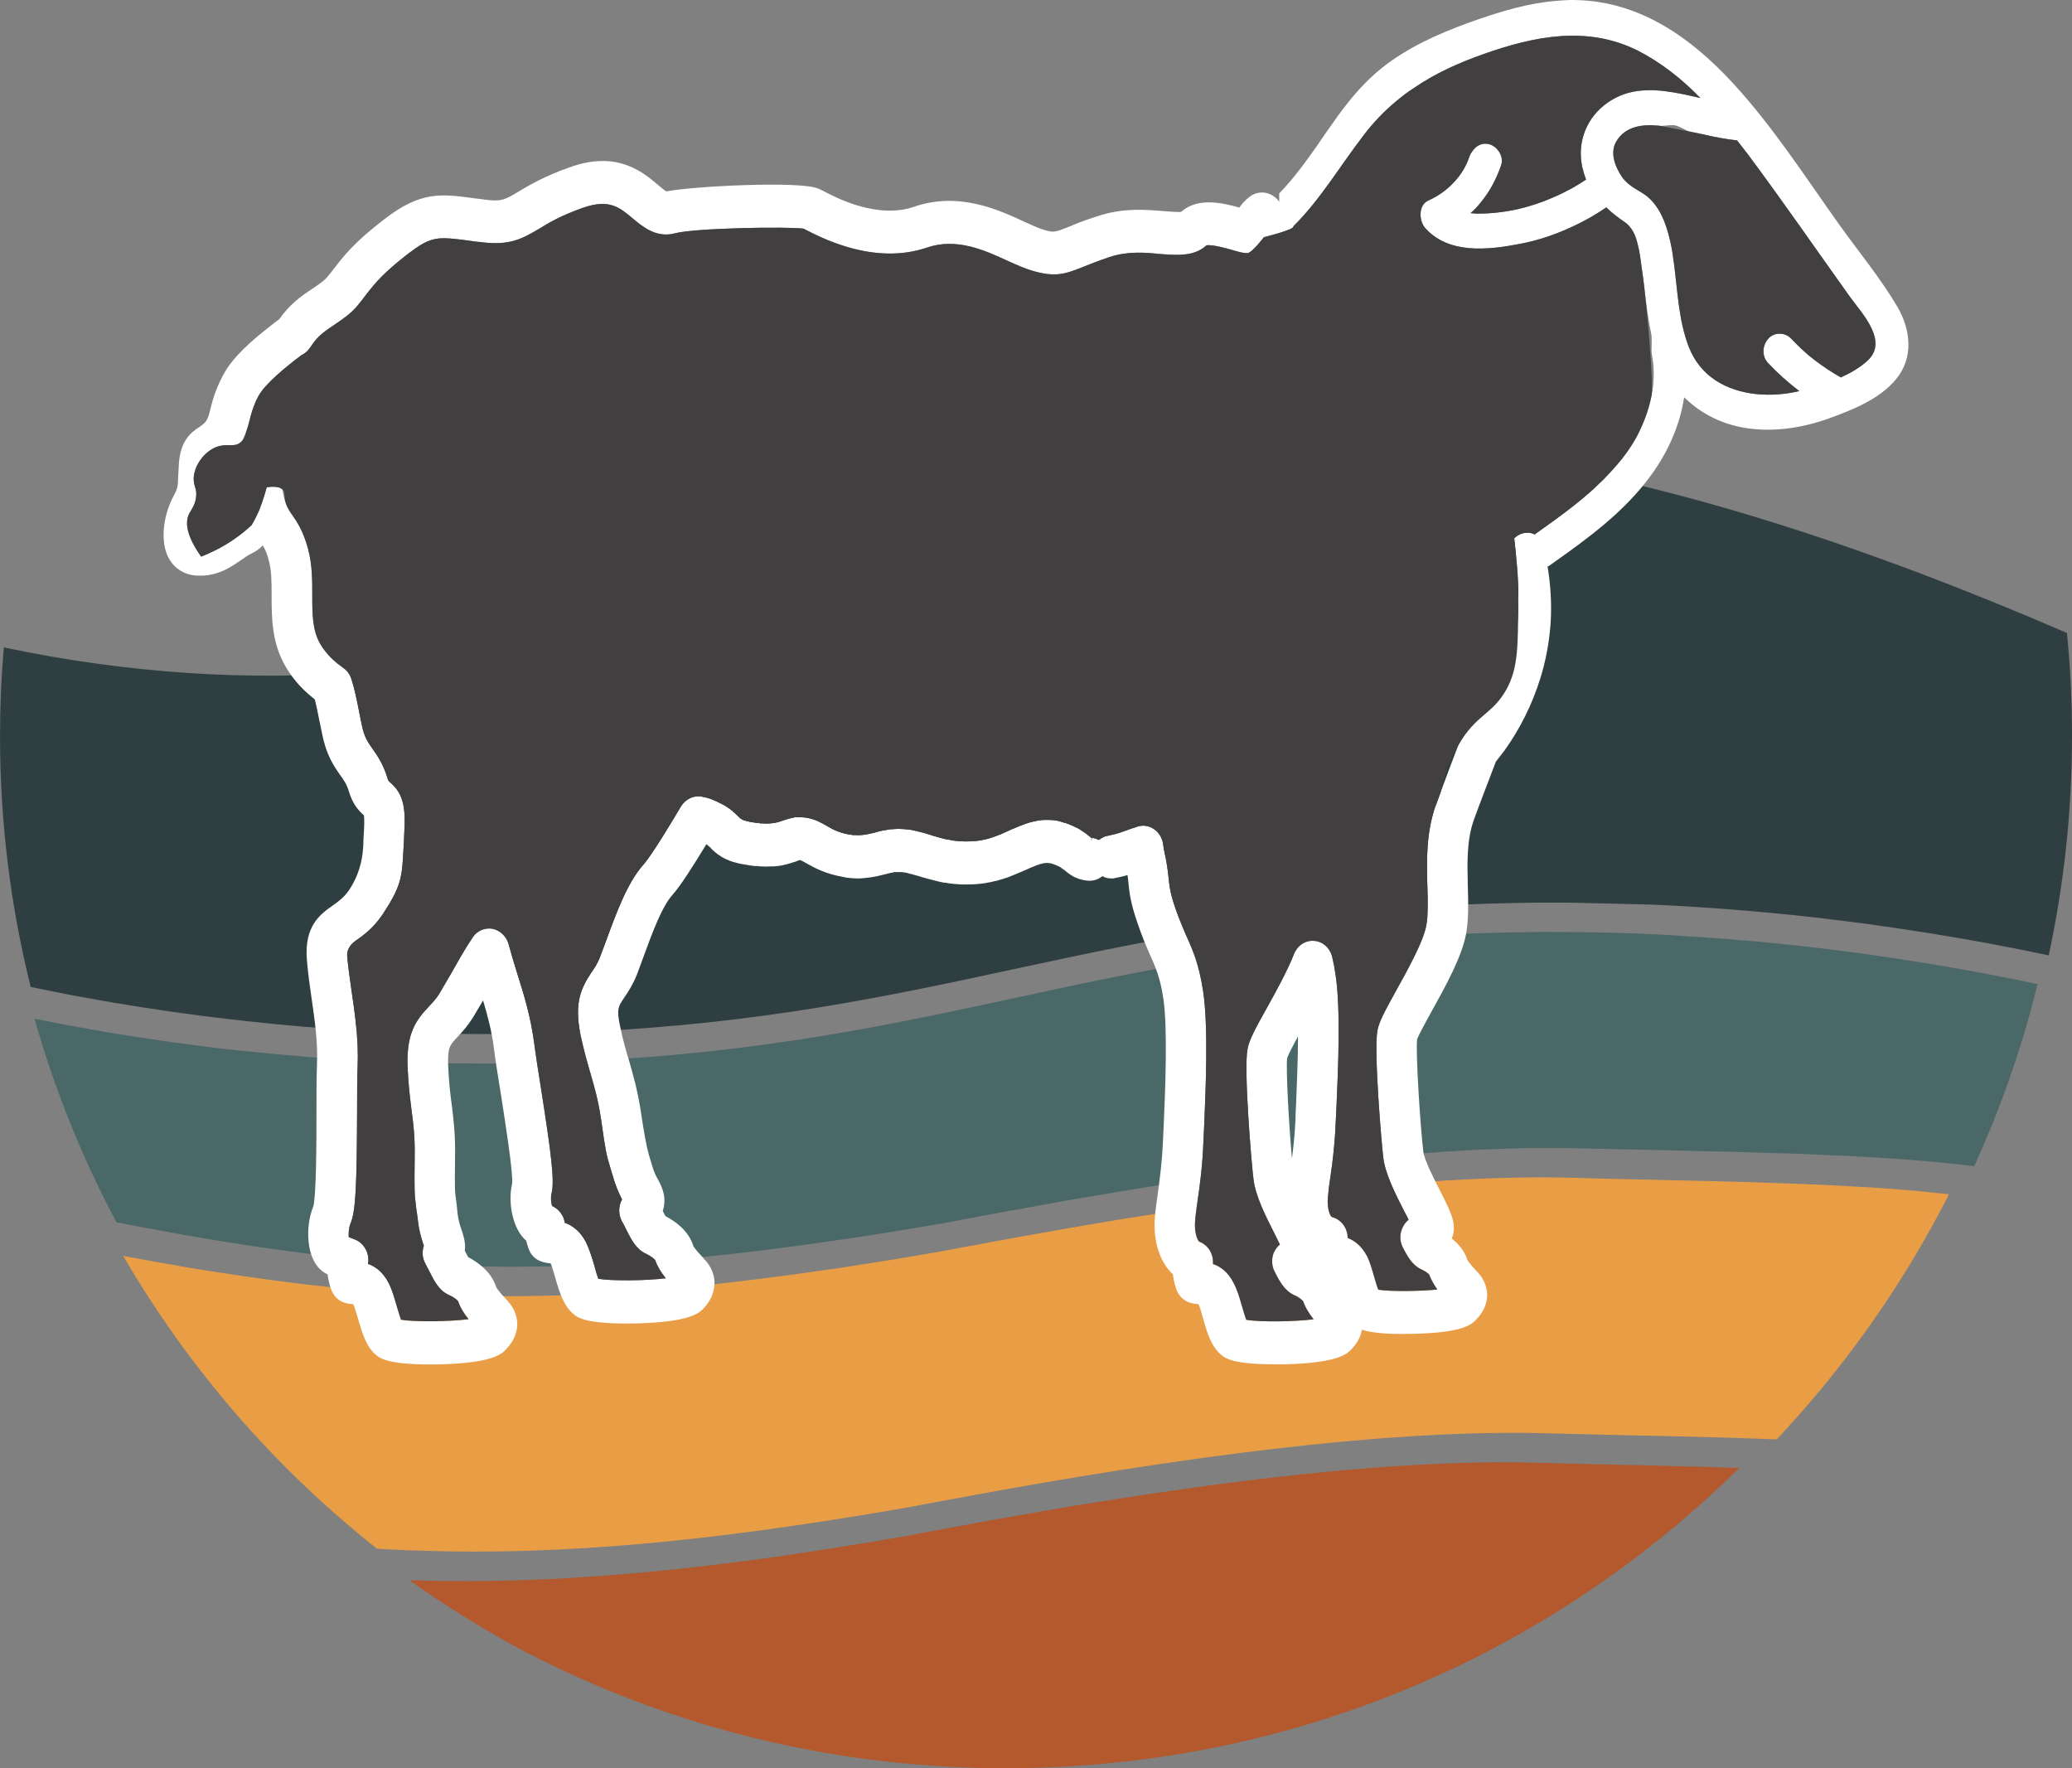
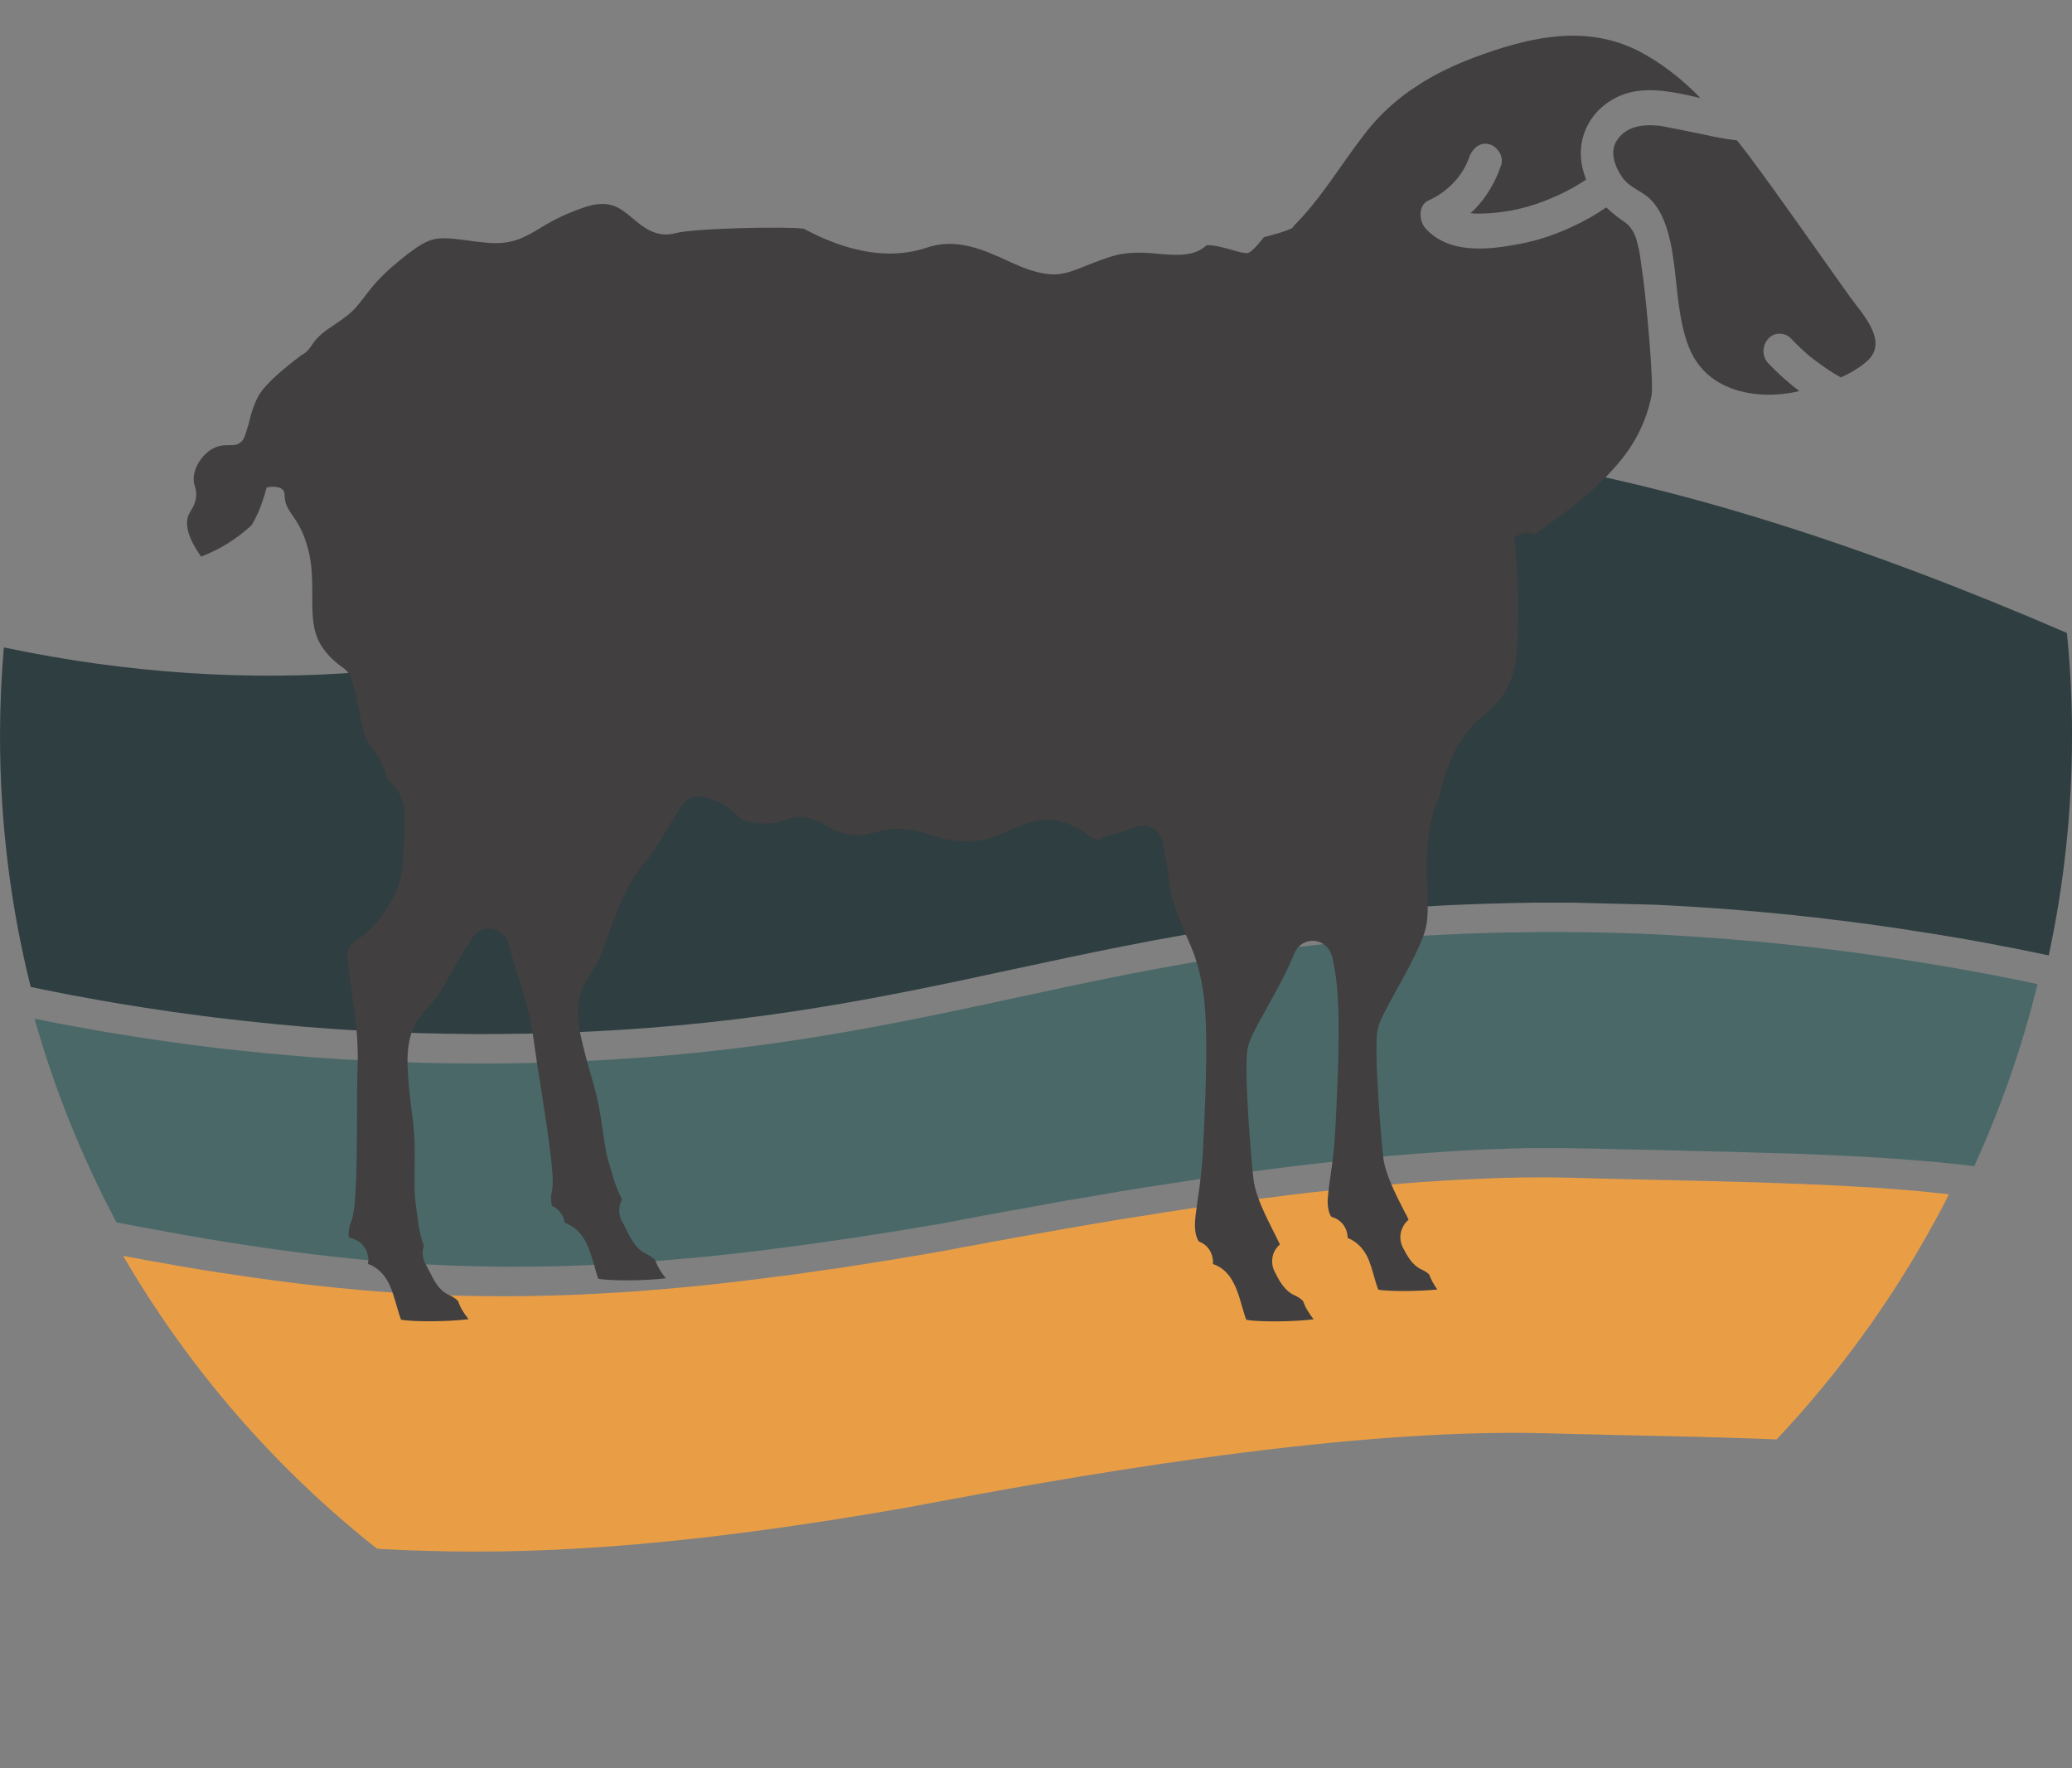
<svg xmlns="http://www.w3.org/2000/svg" id="Layer_2" data-name="Layer 2" width="243.617" height="207.879" viewBox="0 0 243.617 207.879">
  <rect x="0" y="0" width="243.617" height="207.879" fill="#808080" stroke="none" />
  <defs>
    <style> .cls-1 { fill: #413f3f; } .cls-1, .cls-2, .cls-3, .cls-4, .cls-5, .cls-6, .cls-7 { stroke-width: 0px; } .cls-2 { fill: #fcefe4; } .cls-3 { fill: #b3592d; } .cls-4 { fill: #4a6868; } .cls-5 { fill: #2f3e41; } .cls-6 { fill: #e99e46; } .cls-7 { fill: #fff; } </style>
  </defs>
  <g id="Layer_1-2" data-name="Layer 1">
    <g>
      <path class="cls-5" d="M243.617,86.522c0,8.845-.947,17.479-2.737,25.797-1.098-.226-2.181-.451-3.279-.677-.647-.136-1.278-.256-1.895-.361-.677-.136-1.339-.256-2-.391-.978-.181-1.956-.346-2.918-.527-.075-.015-.15-.015-.195-.03-2.031-.346-4.031-.677-6.062-.978-1.008-.166-2.031-.316-3.038-.451-1.023-.15-2.031-.301-3.054-.421-1.023-.135-2.03-.271-3.054-.376-.947-.135-1.91-.241-2.873-.346-.075,0-.136-.015-.21-.015-.993-.12-2.001-.225-2.994-.316-.797-.075-1.594-.165-2.406-.226-.346-.045-.692-.06-1.023-.09-2.933-.256-5.851-.466-8.754-.617-.978-.06-1.94-.105-2.918-.15h-.12l-7.416-.181c-.782-.03-1.564-.045-2.377-.045h-3.821c-3.535.045-7.07.15-10.559.316-16.185.827-28.73,3.008-37.86,4.813-4.362.857-8.664,1.79-12.816,2.677-14.711,3.174-29.933,6.453-50.706,7.385-8.514.376-17.042.346-25.571-.12-1.775-.09-3.565-.195-5.34-.346-.542-.045-1.098-.075-1.64-.12-2.331-.196-4.663-.421-6.994-.677-2.316-.256-4.648-.526-6.964-.857-1.158-.136-2.332-.316-3.475-.496-1.173-.165-2.332-.346-3.49-.541-1.158-.18-2.316-.376-3.475-.587-1.098-.196-2.211-.406-3.324-.602-.12-.03-.241-.06-.361-.075-1.083-.211-2.166-.421-3.234-.647-.346-.06-.707-.135-1.053-.211-2.361-9.446-3.61-19.329-3.61-29.512,0-3.505.151-6.979.451-10.409,14.41,3.038,28.715,4.001,42.613,2.858,14.14-1.143,26.233-4.603,48.179-10.86,18.261-5.219,31.783-9.747,36.882-11.447l1.625-.541c26.79-8.799,64.89-2.647,113.265,18.291.406,3.986.602,8.017.602,12.109Z" />
      <path class="cls-4" d="M239.564,115.703c-1.82,7.431-4.332,14.575-7.446,21.404-.225-.03-.451-.06-.692-.09-.677-.075-1.369-.165-2.061-.225-1.098-.12-2.196-.226-3.339-.316-1.053-.09-2.151-.166-3.264-.256-1.113-.075-2.256-.15-3.399-.211-1.504-.09-3.053-.151-4.618-.226-2.588-.12-5.22-.211-7.912-.271-2.527-.09-5.084-.15-7.641-.195-1.279-.045-2.557-.075-3.836-.105-3.099-.06-6.122-.12-9.025-.196-1.745-.045-3.55-.06-5.385-.045h-1.369c-.662.03-1.339.045-2.03.06-.692.03-1.399.045-2.091.075-.602.015-1.203.045-1.82.075-.587.03-1.173.06-1.775.09-1.173.075-2.362.15-3.55.241-1.188.075-2.391.166-3.58.271-.466.045-.948.075-1.414.12-.827.09-1.639.151-2.467.241-.406.03-.812.075-1.218.105-.827.09-1.639.181-2.467.271-1.218.135-2.452.286-3.67.421-1.429.165-2.858.346-4.257.526-.602.075-1.203.151-1.79.226-4.392.602-8.664,1.248-12.68,1.88-1.038.165-2.045.331-3.054.496-1.82.316-3.595.617-5.279.903-.662.105-1.309.21-1.926.331-1.339.241-2.617.466-3.82.692-.331.06-.632.12-.948.18-.316.045-.632.105-.932.15-.316.06-.647.136-.963.181-.677.135-1.339.256-1.97.361-.301.06-.587.12-.873.165-.376.09-.752.151-1.098.211-.226.045-.436.09-.662.12l-2.091.406c-1.263.211-2.527.436-3.76.632-1.76.301-3.49.572-5.174.827-.346.06-.692.12-1.038.165-.767.12-1.549.241-2.301.346-.151.03-.301.045-.466.06-1.73.256-3.43.496-5.114.722-4.768.647-9.296,1.158-13.628,1.519-.692.06-1.399.12-2.091.18-.496.045-.993.075-1.489.12-.391.03-.782.045-1.173.075-.361.03-.722.06-1.083.075-.707.045-1.414.09-2.106.12-.09.015-.166.015-.256.015-.797.045-1.595.075-2.377.105-.06,0-.136.015-.211.015-.647.03-1.308.045-1.955.075-.06.015-.12.015-.181.015-.647,0-1.293.03-1.94.045-.496,0-.978.015-1.474.015-.451.015-.902.015-1.369.015-1.264.03-2.542.015-3.806,0-1.655-.03-3.309-.06-4.934-.12-.556-.015-1.098-.045-1.64-.075-.902-.03-1.835-.09-2.737-.15-.797-.045-1.595-.09-2.392-.165-.797-.06-1.579-.105-2.362-.196-1.023-.06-2.03-.165-3.038-.271-.932-.09-1.865-.195-2.798-.301-.918-.105-1.85-.211-2.783-.346-.241-.015-.496-.045-.752-.09-.812-.105-1.639-.21-2.467-.331-.662-.09-1.324-.18-1.986-.286-.662-.09-1.324-.196-2.001-.301-1.324-.196-2.662-.421-4.016-.647-.947-.165-1.895-.331-2.858-.496-.842-.151-1.7-.301-2.542-.466-1.7-.301-3.43-.617-5.16-.963-4.016-7.536-7.265-15.568-9.642-23.947.677.136,1.339.271,2.016.406,1.113.226,2.226.421,3.339.617,1.113.211,2.226.406,3.339.602.827.135,1.639.256,2.467.391.692.105,1.369.225,2.046.316.963.15,1.91.286,2.888.421.873.12,1.76.241,2.647.361,1.083.135,2.151.271,3.234.406.135,0,.256.015.391.045.842.09,1.67.18,2.512.256,1.61.18,3.204.331,4.828.466.812.075,1.624.135,2.437.21.06,0,.105.015.181.015.993.075,1.971.151,2.963.196.331.03.662.045.993.075.842.045,1.655.09,2.497.135,1.384.075,2.783.136,4.167.18,1.955.075,3.926.135,5.881.15,5.099.075,10.183,0,15.268-.241,21.059-.948,36.431-4.257,51.277-7.461,4.152-.903,8.424-1.82,12.77-2.677,8.995-1.775,21.389-3.926,37.364-4.738,3.43-.165,6.934-.271,10.409-.301.812-.015,1.61-.045,2.482-.015h1.294c3.084.015,6.287.075,9.507.211.03,0,.06.015.09.015h.165c2.196.09,4.377.226,6.573.376,1.79.12,3.565.256,5.34.421.993.075,1.986.165,2.994.271,4.708.466,9.461,1.053,14.214,1.775.722.105,1.429.211,2.151.331.557.09,1.128.166,1.7.271.993.165,2.016.331,3.023.511,1.008.166,2.001.361,3.023.542.918.165,1.82.331,2.738.526,1.188.226,2.392.466,3.58.722.241.045.481.09.722.151Z" />
      <path class="cls-6" d="M229.139,140.401l-.586,1.173c-.105.181-.195.376-.301.572-.301.557-.602,1.128-.903,1.67-5.039,9.206-11.251,17.749-18.456,25.406-5.926-.241-12.078-.376-18.035-.496-3.144-.075-6.212-.151-9.16-.226-24.729-.677-58.573,5.656-73.028,8.348l-2.151.406c-23.135,4.031-40.598,5.596-56.948,5.054-1.023-.03-2.045-.06-3.084-.12-.722-.03-1.444-.06-2.166-.12-11.988-9.476-22.126-21.164-29.843-34.431.481.105.963.196,1.429.271.556.105,1.128.211,1.684.316.542.09,1.098.196,1.64.286.707.135,1.414.256,2.106.376.918.15,1.82.301,2.708.451.512.075,1.038.15,1.549.241,1.023.15,2.045.301,3.038.451,2.391.346,4.693.662,6.934.932.918.105,1.835.211,2.738.301.918.105,1.835.196,2.768.271,2.226.225,4.407.391,6.558.511.767.06,1.519.09,2.286.12,1.083.06,2.181.105,3.264.135.166.015.346.015.512.015.993.03,2.001.06,3.023.06,1.73.03,3.475.03,5.235,0,.933-.015,1.865-.045,2.798-.06.932-.03,1.865-.06,2.798-.09.496-.015.978-.045,1.474-.075.587-.03,1.188-.06,1.775-.09.857-.045,1.715-.09,2.587-.15,2.978-.196,6.017-.466,9.16-.782.512-.045,1.038-.105,1.579-.166,1.579-.18,3.189-.361,4.843-.571.557-.06,1.098-.136,1.655-.211,1.669-.195,3.369-.436,5.099-.692,1.158-.15,2.332-.331,3.505-.496,1.188-.18,2.392-.376,3.61-.572,1.218-.18,2.452-.391,3.715-.602,1.249-.211,2.512-.421,3.806-.647l2.121-.391c.15-.03.331-.06.496-.105.271-.045.542-.09.827-.15.226-.03.466-.075.707-.12.572-.105,1.188-.225,1.805-.346,2.542-.466,5.46-.993,8.649-1.549.842-.15,1.7-.301,2.587-.451,2.692-.466,5.535-.933,8.498-1.384.752-.135,1.489-.241,2.241-.346.391-.075.797-.135,1.188-.18.376-.075.767-.12,1.143-.165.376-.06.752-.12,1.113-.165.406-.06.812-.12,1.218-.18,1.158-.165,2.316-.331,3.489-.481.797-.105,1.595-.225,2.392-.316h.045c1.173-.15,2.362-.301,3.565-.451h.045c1.188-.15,2.392-.286,3.595-.406h.045c1.61-.18,3.219-.346,4.828-.496h.045c1.609-.151,3.219-.286,4.813-.421h.045c.782-.075,1.579-.12,2.361-.166q.03-.015.046,0h.015c1.158-.09,2.301-.15,3.445-.21,4.528-.241,8.935-.346,13.087-.226,1.444.03,2.918.09,4.407.12h.045c1.489.03,2.978.06,4.497.105h.12c2.422.06,4.858.105,7.265.165,1.669.045,3.339.09,5.024.135,1.669.06,3.324.12,4.994.18.572.015,1.143.03,1.7.075.556,0,1.128.03,1.684.06,1.113.06,2.227.12,3.325.181,1.474.075,2.903.15,4.302.271.707.045,1.384.105,2.061.165.857.06,1.684.135,2.512.226.406.045.797.09,1.203.135.406.03.797.075,1.188.12Z" />
-       <path class="cls-3" d="M204.509,172.576c-23.149,22.788-53.669,35.303-86.25,35.303-19.103,0-37.499-4.287-54.241-12.545-.662-.331-1.339-.677-2.001-1.008-.496-.256-.978-.512-1.459-.782h-.015c-.09-.045-.166-.09-.256-.136-.136-.075-.271-.15-.406-.225-4.061-2.256-7.972-4.738-11.748-7.401h.225c1.053.03,2.121.06,3.189.075,1.053.015,2.121.03,3.189.03,1.173,0,2.332-.015,3.52-.045,1.158,0,2.332-.045,3.505-.09.526-.015,1.053-.03,1.579-.06.978-.03,1.97-.075,2.963-.136.842-.045,1.7-.105,2.557-.165,1.113-.06,2.241-.15,3.384-.241.135-.015.256-.015.391-.03.481-.03.947-.075,1.429-.12.617-.06,1.249-.105,1.85-.166,1.234-.12,2.497-.241,3.776-.376.105-.015.226-.015.346-.045.692-.06,1.384-.15,2.076-.225,2.106-.241,4.242-.512,6.423-.797.963-.136,1.94-.271,2.948-.406,1.233-.18,2.482-.361,3.73-.557,1.023-.15,2.061-.316,3.113-.481.166-.03.331-.045.496-.09.933-.135,1.865-.301,2.813-.451.12-.015.241-.03.361-.045,1.324-.241,2.677-.451,4.046-.692l2.151-.406c14.35-2.677,47.938-8.98,72.306-8.303,2.948.09,6.032.151,9.175.226,1.218.03,2.452.06,3.701.075,1.234.045,2.467.06,3.715.105,2.226.045,4.467.105,6.678.196.241,0,.496,0,.737.015Z" />
      <g>
        <g>
-           <path class="cls-7" d="M223.091,36.074c-2.001-3.397-4.584-6.502-6.856-9.69-3.772-5.272-7.794-11.545-12.545-16.671-3.147-3.397-6.647-6.273-10.649-8.002-2.605-1.125-5.439-1.751-8.544-1.709-.25.021-.479.021-.75.042h-.021c-.646.042-1.313.104-1.98.187-3.126.417-6.231,1.417-9.231,2.501-3.522,1.292-7.002,2.855-9.982,5.21-2.021,1.605-3.668,3.542-5.189,5.626-.396.563-.813,1.146-1.23,1.73-.396.583-.833,1.188-1.229,1.792-1.397,1.98-2.813,3.939-4.481,5.647v1c-.021-.042-.063-.104-.083-.146-1.042-1.23-2.521-1.167-3.417-.438-.542.417-.917.854-1.188,1.25-1.98-.563-4.918-1.229-6.835.5-.417.063-1.375-.042-2.063-.083-2.021-.167-4.793-.417-7.794.604-1.521.479-2.605.917-3.376,1.251-1.709.667-1.751.688-3.022.312-.541-.167-1.313-.521-2.146-.896-3.084-1.438-7.731-3.584-12.983-1.792-4.335,1.5-9.169-1.042-10.753-1.876-.208-.104-.375-.187-.5-.229-2-.98-15.233-.271-17.901.313-.25-.146-.666-.5-.979-.771-1.813-1.521-4.793-4.063-10.336-2.084-3.063,1.084-4.813,2.126-6.064,2.876-1.563.938-2,1.209-3.981.938-.417-.063-.812-.104-1.167-.146-3.96-.542-6.356-.875-10.691,2.501-3.376,2.605-4.543,4.064-5.772,5.647-.271.354-.563.729-.917,1.146-.333.396-.938.813-1.625,1.271-1.229.813-2.73,1.834-3.959,3.626-.333.229-.667.5-1,.771-2.126,1.646-4.481,3.647-5.626,5.835-.271.5-.501.979-.688,1.459-.438,1.021-.625,1.834-.792,2.48-.209.854-.292,1.146-.584,1.542-.229.271-.438.396-.75.625-1.042.667-2.188,1.646-2.376,4.251-.041.604-.062,1.063-.083,1.5-.042,1.209-.042,1.417-.563,2.376-1.021,1.896-1.646,4.897-.667,7.044.584,1.25,1.688,2.042,2.98,2.23.042,0,.063,0,.104.021,2.542.25,4.147-.854,5.439-1.73.458-.333.875-.625,1.354-.854.521-.25.938-.563,1.292-.938.271.458.521.959.729,1.834.313,1.146.313,2.521.313,4.001,0,2.647,0,5.626,1.688,8.481,1.042,1.771,2.313,2.938,3.397,3.793.188.771.354,1.563.542,2.542.104.438.187.896.292,1.397.5,2.605,1.397,3.876,2.105,4.897.458.625.771,1.063,1.042,1.917.479,1.605,1.188,2.334,1.792,2.876.021.229.063.75,0,1.813-.042.667-.083,1.271-.083,1.792q-.146,2.897-1.646,5.147c-.604.896-1.23,1.334-1.959,1.855-1.417,1-3.355,2.375-3.022,6.377.125,1.584.354,3.126.563,4.605.375,2.584.729,5.022.625,7.69-.062,1.438-.062,3.501-.062,5.668,0,3.668-.021,9.752-.375,11.045-1,2.417-.792,6.126.979,7.523.188.167.396.292.709.459.125,1.021.396,1.709.479,1.896.25.625.709,1.084,1.271,1.333.458.188.875.25,1.187.25.021.021.063.021.083.021.167.375.355,1.063.542,1.646.479,1.688.979,3.438,2.251,4.418.417.313,1.479,1.125,7.439,1,6.148-.167,7.19-1.209,7.669-1.709.896-.896,1.333-1.876,1.375-2.938.021-1.542-.875-2.521-1.188-2.876-.062-.062-.146-.146-.25-.271-.75-.792-.979-1.167-1.042-1.292-.563-1.813-2.188-2.938-3.293-3.522-.104-.208-.271-.521-.396-.75.125-.959-.167-1.792-.354-2.376-.188-.521-.375-1.084-.5-2.001-.042-.521-.083-.917-.125-1.25-.209-1.438-.209-1.459-.167-5.189.063-2.855-.187-4.668-.396-6.418-.188-1.313-.333-2.688-.417-4.584-.063-2.063.188-2.355,1.084-3.293.542-.584,1.229-1.313,1.938-2.48.333-.563.709-1.188,1.084-1.834.542,1.813,1.021,3.605,1.271,5.585.167,1.375.479,3.313.813,5.376.542,3.48,1.459,9.253,1.333,10.565-.521,2.271.063,5.377,1.667,6.731.125.563.271.938.312,1.042.25.625.709,1.084,1.292,1.334.458.187.875.25,1.167.271h.083c.166.375.375,1.042.542,1.667.479,1.667.979,3.396,2.271,4.397.396.313,1.48,1.146,7.398,1,6.168-.167,7.21-1.209,7.71-1.688.876-.896,1.313-1.897,1.355-2.98.021-1.521-.855-2.501-1.146-2.813l-.063-.063-.188-.229c-.812-.854-1.042-1.229-1.083-1.292-.542-1.834-2.167-2.959-3.293-3.543-.083-.167-.209-.417-.313-.604.521-1.625-.125-2.876-.521-3.626-.271-.459-.521-.959-.75-1.792-.146-.479-.271-.854-.355-1.167q-.396-1.355-.917-4.897c-.417-2.73-.917-4.418-1.375-6.043-.375-1.229-.75-2.48-1.125-4.314-.396-1.917-.188-2.188.5-3.23.458-.667,1-1.479,1.5-2.709.271-.708.542-1.479.854-2.313.938-2.563,2.105-5.752,3.376-7.127.896-1.021,2.188-3.022,3.939-5.897l.042.021c.02.021.062.042.083.063.104.104.209.187.292.25l.271.292c.104.083.229.209.396.355,0,0,.062.041.083.041.042.063.104.083.146.146.104.063.209.125.312.188.063.063.125.125.209.146.104.062.209.104.292.166.083.021.187.063.271.125.042,0,.125.042.146.063.063,0,.125.042.187.083.104.021.209.042.25.083.166.041.292.104.5.146.063,0,.083.021.125.021.02.021.042.021.062.042h.063c.125.021.229.042.375.083.354.063.708.104,1.105.188.166.021.312.042.5.062h.375c.104.021.187.042.292.042h.146c.333.021.667.021,1,0h.396c.063,0,.104-.021.167-.021h.042c.271-.021.521-.062.771-.104.687-.146,1.25-.333,1.646-.458l.125-.063c.063-.021.125-.021.188-.063.021,0,.042,0,.042-.021.02,0,.02-.021.02-.021h.063c.229.063.438.187.917.458.875.479,2.084,1.167,4.251,1.542.166.042.292.063.438.083.396.042.833.083,1.229.083.292,0,.584-.021.896-.063.854-.063,1.563-.25,2.167-.396l.417-.104c.187-.063.333-.083.584-.125.062-.021.146-.042.25-.063h.834c.062,0,.083,0,.146.021h.042c.042.021.063.021.083.021h.042q.021.021.063.021h.063c.166.042.333.063.5.125.229.042.438.104.666.187h.063c.209.063.438.125.625.187l.125.042c.521.146,1.188.333,1.98.521.209.042.417.083.584.125h.188c.312.083.646.104,1,.146.104,0,.208.021.312.021h.063c.146.021.333.021.458.042h.292c.541,0,1.125,0,1.729-.063.5-.041.979-.125,1.521-.229.146-.042.333-.083.479-.125h.104c.042-.021.125-.042.188-.062.458-.125.896-.271,1.313-.417.271-.104.521-.208.813-.333.438-.167.812-.354,1.229-.521.292-.146.604-.271.876-.375.146-.083.312-.125.5-.187.063-.042.146-.042.229-.083l.063-.021c.042,0,.083-.021.125-.021s.104-.042.167-.063h.187l.063-.021c.063,0,.125,0,.209-.021l.083.021c.083,0,.125,0,.25.021.083,0,.209.042.333.083.334.104.604.229.834.354l.104.062c.188.125.334.229.521.375.25.229.604.48,1.001.708.146.083.333.146.479.209.083.021.187.063.375.125.021,0,.083.021.125.021.083.042.187.042.271.063.125.021.229.041.334.041.104.021.208.021.292.021h.021c.563,0,1.063-.208,1.479-.542.312.188.688.271,1.063.271h.229c.083-.021.146-.021.229-.063.396-.063.73-.125,1.063-.229.021,0,.042,0,.063-.021h.021c.104-.042.188-.063.292-.083v.021c.042.313.083.584.104.896.125,1.188.229,2.313,1.105,4.834.5,1.459.959,2.543,1.376,3.501.729,1.605,1.25,2.792,1.625,5.251.521,3.542.229,10.69.042,14.962l-.083,1.73c-.104,2.542-.396,4.668-.625,6.356-.146,1.021-.271,1.917-.334,2.751-.187,2.376.396,5.043,2.126,6.627.104,1.021.396,1.73.458,1.917.25.604.73,1.084,1.292,1.333.458.188.875.25,1.188.25.02.021.042.021.083.021.166.375.354,1.063.521,1.667.479,1.667.979,3.418,2.271,4.397.396.292,1.334,1,6.064,1h1.375c6.147-.167,7.168-1.209,7.689-1.709.688-.729,1.146-1.501,1.271-2.355.896.292,2.625.584,6.126.479,5.793-.125,6.793-1.125,7.273-1.625,1.084-1.084,1.333-2.167,1.333-2.896,0-1.501-.854-2.438-1.146-2.751-.063-.042-.146-.146-.25-.271-.646-.688-.875-1.021-.938-1.167-.333-1.084-1.084-1.896-1.834-2.501.209-.438.292-.917.25-1.459-.063-1.042-.584-2.084-1.625-4.168-.73-1.417-1.834-3.584-1.959-4.564-.355-2.917-.917-11.732-.73-13.212.167-.5,1.021-2.042,1.646-3.188,1.625-2.917,3.647-6.543,4.126-9.294.292-1.771.25-3.626.188-5.585-.063-2.584-.146-5.272.687-7.669l.604-1.646c.73-1.938,1.459-3.855,2-5.251.355-.458.688-.896,1.042-1.354,1.834-2.563,3.23-5.397,4.168-8.377.667-2.105,1.063-4.293,1.23-6.481.146-2.23.021-4.501-.354-6.752.125-.042.271-.104.396-.229,4.314-3.043,8.669-6.189,11.836-10.586,1.855-2.563,3.209-5.522,3.751-8.627.021-.167.063-.292.083-.438.083.062.146.146.229.208,1.834,1.73,4.147,2.917,6.877,3.376,3.272.542,6.606.042,9.732-1.042,2.771-1,6.085-2.271,8.064-4.668,2.105-2.543,1.73-5.814.167-8.523ZM194.166,46.577c-.333,1.688-.959,3.334-1.771,4.834-.417.75-.876,1.459-1.376,2.125-.083.104-.187.209-.25.334-.979,1.208-2.021,2.334-3.147,3.355v.021c-2.23,2.063-4.73,3.835-7.189,5.585-.771-.417-1.813-.167-2.397.458.271,2.751.584,5.085.458,7.231.146,4.084-.729,8.127-2.542,11.774-.438-1.167-4.23,4.668-4.48,5.293-.542,1.417-1.292,3.355-2.042,5.418l-.604,1.667h-.021c-1.167,3.334-1.063,6.689-.979,9.628.042,1.667.104,3.251-.125,4.501-.333,1.855-2.188,5.21-3.542,7.648-1.354,2.459-2.021,3.668-2.209,4.71-.438,2.376.479,13.233.688,14.921.229,1.917,1.417,4.251,2.459,6.293.188.312.354.688.521,1.021-.354.292-.625.667-.792,1.125-.271.687-.229,1.459.104,2.125.5.938,1.042,2.042,2.167,2.584.5.208.834.5.938.604.229.625.563,1.209.959,1.771-2.084.209-5.501.25-6.939.021-.167-.396-.333-1-.458-1.417-.25-.854-.479-1.751-.875-2.543-.646-1.229-1.522-1.834-2.272-2.125,0-1.167-.771-2.188-1.855-2.459-.187-.063-.584-.959-.479-2.251.063-.771.188-1.792.375-2.959l.021-.208c.02-.042.02-.063.02-.125l.021-.146c.02-.104.02-.166.041-.25,0-.063,0-.104.021-.167.167-1.292.355-3.042.438-5.168.021-.521.063-1.084.083-1.688.209-4.605.5-11.565-.104-15.504-.125-.854-.25-1.521-.396-2.105-.271-1.084-1.125-1.834-2.146-1.896-1.021-.083-1.959.563-2.355,1.563-.75,1.917-2.084,4.355-3.168,6.293-1.417,2.542-2.105,3.813-2.292,4.876-.458,2.418.479,13.608.709,15.317.229,1.959,1.459,4.355,2.542,6.502.167.333.375.75.563,1.146-.333.271-.604.646-.771,1.084-.229.688-.187,1.479.146,2.105.542,1.084,1.146,2.209,2.272,2.751.604.25.959.584,1.084.729.25.75.708,1.459,1.229,2.125-2.292.292-6.335.334-7.918.063-.167-.438-.375-1.167-.521-1.646-.25-.917-.542-1.876-.959-2.667-.667-1.355-1.625-1.98-2.438-2.251.083-1.146-.542-2.209-1.563-2.605-.25-.083-.646-1.084-.542-2.417.042-.646.167-1.459.292-2.397.271-1.813.583-4.084.687-6.898l.083-1.709c.209-4.73.5-11.92-.104-15.983-.479-3.188-1.208-4.855-2-6.606-.375-.917-.792-1.834-1.229-3.084-.667-1.938-.73-2.667-.834-3.647-.083-.813-.188-1.772-.563-3.418-.021-.083-.042-.25-.083-.563-.083-.729-.48-1.375-1.063-1.792-.563-.396-1.271-.521-1.938-.313-.083.021-.208.063-.354.125l-.396.125c-.584.209-1.188.438-1.897.646h-.042c-.271.063-.562.125-.875.208-.083,0-.146.041-.208.041-.063.021-.125.042-.167.063-.229.104-.438.229-.625.375-.125-.063-.229-.104-.354-.146-.042-.021-.063-.042-.125-.042-.021,0-.063-.021-.104-.021-.063-.021-.125-.042-.209-.042h-.062c.02,0,.042.021.062.021l-.104.354.042-.375h-.021c-.083-.063-.125-.104-.188-.146-.229-.208-.563-.458-.959-.708-.167-.104-.334-.229-.479-.292-.458-.229-.938-.438-1.479-.625h-.063c-.355-.125-.688-.208-.959-.271-.229-.021-.5-.063-.771-.063h-.667c-.104,0-.208.021-.292.021-.167.021-.313.042-.479.063-.125.042-.271.063-.375.083-.146.021-.292.083-.459.104-.187.063-.396.125-.583.187-.229.083-.479.188-.709.271-.333.125-.667.292-1,.417-.355.167-.73.333-1.146.521-.209.063-.417.167-.667.25-.271.104-.584.209-.875.292-.542.146-1.021.229-1.5.271-.75.063-1.438.063-2.063,0-.271-.021-.5-.042-.688-.083l-.166-.042c-.188-.021-.334-.042-.438-.063-.584-.125-1.125-.292-1.542-.417l-.083-.021c-.271-.083-.541-.167-.792-.25-.292-.083-.584-.167-.875-.229-.334-.083-.646-.167-1.022-.229-.166,0-.354-.042-.438-.042-.146-.021-.271-.021-.479-.042h-.166c-.209-.021-.396-.021-.584,0-.063,0-.167,0-.292.021-.146,0-.292.021-.396.021-.167.021-.354.042-.458.083-.292.021-.563.104-.875.167l-.5.146c-.521.125-.98.229-1.459.271-.166.021-.333.021-.479.021-.229,0-.458-.021-.687-.021-.063-.021-.125-.041-.25-.041-1.354-.229-2.021-.625-2.709-1.021-.646-.375-1.396-.813-2.48-.98-.312-.042-.625-.062-.938-.062-.146.021-.271.021-.396.021-.042.021-.083.021-.125.042-.355.063-.625.146-.812.208h-.021c-.104.042-.229.083-.375.125-.292.104-.584.208-.938.271-.104.021-.229.041-.333.041-.042,0-.042.021-.063.021-.375.042-.688.042-1.021.021-.042,0-.083-.021-.104-.021-.042,0-.104.021-.146.021-.104-.021-.188-.042-.292-.063-.104,0-.188,0-.292-.021h-.062c-.188-.042-.375-.063-.584-.083-.146-.042-.271-.083-.417-.104,0,0-.021,0-.063-.021-.042,0-.146-.042-.208-.063h-.083c-.021-.021-.083-.063-.104-.063,0,0-.042-.021-.104-.021,0-.021,0-.042-.021-.042-.062-.021-.083-.042-.125-.063s-.063-.042-.083-.062h-.021c-.021-.021-.042-.063-.042-.063l-.312-.292c-.146-.146-.313-.292-.459-.417-.083-.104-.166-.167-.25-.209-.021-.042-.063-.042-.083-.083-.083-.063-.166-.104-.25-.167l-.188-.125c-.063-.042-.167-.104-.229-.167-.104-.021-.187-.104-.271-.125-.396-.208-.792-.396-1.251-.583-.396-.167-.812-.25-1.229-.334-.917-.146-1.855.313-2.376,1.146-1.021,1.73-3.438,5.752-4.438,6.877-1.876,2.105-3.168,5.647-4.314,8.773-.292.792-.563,1.521-.812,2.167-.292.729-.625,1.229-1,1.75-1.167,1.792-2.022,3.459-1.271,7.252.438,2.022.854,3.459,1.23,4.751.458,1.584.854,2.938,1.208,5.293.542,3.793.584,3.981,1.084,5.647.083.292.188.667.333,1.105.334,1.188.75,2.021,1.042,2.605-.438.771-.458,1.813.021,2.646.187.292.333.625.5.959.563,1.125,1.146,2.271,2.313,2.792.604.292.959.604,1.063.75.271.75.709,1.479,1.251,2.125-2.292.292-6.356.333-7.94.063-.167-.438-.375-1.167-.5-1.667-.271-.896-.563-1.855-.959-2.647-.709-1.375-1.688-1.98-2.48-2.272-.042-.229-.104-.438-.187-.646-.083-.187-.188-.375-.334-.562-.25-.333-.604-.604-.979-.771-.104-.375-.187-.959-.063-1.459.375-1.501,0-4.46-1.271-12.587-.334-2.042-.625-3.939-.792-5.231-.396-3.063-1.209-5.647-2.001-8.169-.354-1.125-.687-2.23-.979-3.334-.25-.917-1-1.625-1.896-1.813-.917-.146-1.813.229-2.334,1.021-.979,1.459-1.854,3.043-2.647,4.439-.438.729-.833,1.438-1.208,2.063-.396.688-.855,1.146-1.313,1.646-1.479,1.563-2.626,3.084-2.48,7.064.083,2.146.292,3.668.458,5.043.229,1.709.417,3.188.375,5.668-.041,3.959-.041,4.189.188,5.96.042.334.104.709.167,1.188.146,1.459.479,2.438.687,3.084.021.021.042.042.042.063-.25.708-.187,1.5.188,2.167.146.271.292.563.438.833.563,1.125,1.125,2.272,2.292,2.813.625.25.979.584,1.104.729.25.75.688,1.459,1.23,2.125-2.313.292-6.335.334-7.939.063-.167-.438-.375-1.167-.521-1.646-.271-.917-.521-1.855-.938-2.667-.688-1.355-1.646-1.98-2.438-2.251,0-.021.021-.063.021-.083.188-1.167-.479-2.355-1.521-2.772-.333-.125-.563-.229-.75-.292-.042-.417,0-1.063.188-1.563.646-1.459.75-4.564.792-13.087,0-2.126,0-4.126.063-5.481.104-3.147-.292-5.939-.688-8.648-.208-1.479-.417-2.855-.541-4.251q-.063-1.021.938-1.771c.875-.604,2.084-1.459,3.209-3.105,2.188-3.334,2.313-4.293,2.48-7.835.042-.5.063-1.063.083-1.73.208-3.23-.188-4.71-1.646-5.981-.209-.187-.25-.208-.355-.604-.5-1.625-1.187-2.584-1.729-3.355-.584-.833-1-1.417-1.292-2.959-.104-.459-.187-.917-.271-1.334-.271-1.375-.5-2.584-.917-3.897-.167-.542-.5-1-.959-1.313-.875-.625-1.896-1.459-2.688-2.792-.959-1.625-.959-3.564-.959-5.772,0-1.751,0-3.564-.479-5.377-.563-2.126-1.292-3.209-1.875-4.043-.063-.104-.125-.188-.188-.271-.125-.187-.25-.375-.333-.562-.021-.042-.042-.083-.063-.125-.063-.146-.125-.271-.166-.396-.146-.396-.292-.917-.396-1.646-.563-.521-1.854-.25-1.854-.25,0,0-.375,1.417-.875,2.667-.188.438-.48,1.063-.896,1.771-.604.563-1.354,1.188-2.229,1.771-1.355.917-2.647,1.521-3.71,1.938-1.813-2.563-1.834-4.022-1.479-4.897.271-.604.813-1.146.896-2.23.062-.917-.271-1.125-.292-1.917-.042-1.438,1.021-3.043,2.355-3.709,1.5-.75,2.459.083,3.292-.813l.063-.063c.25-.5.438-.979.584-1.438.021-.021.021-.041.021-.062.063-.187.104-.354.167-.563.021-.125.063-.25.104-.396.062-.271.125-.542.229-.854.042-.146.083-.292.146-.438.042-.146.104-.313.188-.5.104-.313.271-.625.438-.959.833-1.563,3.459-3.584,4.313-4.272.271-.188.521-.396.771-.584.396-.188.73-.479.959-.813.063-.063.083-.104.104-.146.042-.042.083-.125.125-.167.687-1.105,1.667-1.771,2.709-2.459.917-.625,1.896-1.271,2.688-2.23.355-.438.688-.854.979-1.25,1.167-1.501,2.022-2.543,4.918-4.814.688-.521,1.25-.917,1.771-1.209.334-.208.667-.333.98-.438.166-.042.333-.083.5-.125.667-.146,1.396-.104,2.355,0,.5.042,1.042.125,1.688.209.354.041.75.125,1.209.146,3.376.458,4.813-.292,6.897-1.521,1.146-.708,2.563-1.563,5.21-2.501,3.105-1.084,4.314-.042,5.856,1.251,1.167.979,2.772,2.334,4.96,1.75,2.313-.625,13.253-.813,15.149-.542.042.021.104.041.146.083,2.021,1.042,8.148,4.23,14.317,2.146,3.542-1.229,6.919.354,9.627,1.605.98.438,1.897.854,2.772,1.105,2.667.792,3.814.417,5.96-.438.792-.313,1.751-.709,3.126-1.167,2.126-.708,4.168-.542,6.002-.354,2.021.146,3.96.292,5.397-1.021.666-.125,2.459.375,3.084.562.729.208,1.209.354,1.708.354.542,0,1.959-1.876,1.959-1.876,0,0,3.647-.896,3.459-1.271,3.209-3.188,5.522-7.148,8.315-10.774,1.146-1.5,2.397-2.792,3.73-3.897.688-.584,1.396-1.125,2.146-1.605,2.48-1.709,5.272-2.959,8.231-4.001,5.98-2.105,12.087-3.334,18.026-.417,2.771,1.417,5.23,3.355,7.418,5.606-2.793-.646-5.668-1.313-8.336-.646-.896.229-1.771.625-2.605,1.209-2.396,1.688-3.584,4.522-2.959,7.523.125.521.271,1.021.458,1.5-.5.333-1.042.667-1.584.979-.771.417-1.542.813-2.355,1.146-1.271.562-2.605,1-4.001,1.334-1.584.354-3.188.542-4.793.542-.271,0-.563-.021-.855-.063.438-.354.813-.771,1.167-1.209,1.042-1.25,1.854-2.73,2.417-4.376.209-.542.083-1.146-.229-1.625-.271-.417-.667-.75-1.125-.875-.813-.229-1.542.125-2,.792-.146.187-.271.396-.355.646-.375,1.104-.959,2.084-1.708,2.896-.876.979-1.938,1.751-3.126,2.272-1.188.542-1.125,2.355-.375,3.23,2.751,3.105,7.398,2.584,11.003,1.896,2.438-.438,4.814-1.292,7.065-2.417,1.021-.5,1.98-1.063,2.917-1.688-.021-.021-.021-.042-.042-.063.021.021.063.042.063.042.083-.042.188-.104.292-.188.646.646,1.438,1.23,2.25,1.792.209.146.375.312.521.5.458.542.75,1.271.917,2.042.25.917.355,1.875.458,2.667.146.896.25,1.792.355,2.709.208,1.73.417,3.48.792,5.21.083.354.021,1.625.021,1.98,0,.167.021.333.063.5,0,.083.021.167.042.271.25,1.501.188,3.022-.104,4.502ZM152.613,121.847c0,2.813-.146,5.835-.229,8.044-.042.625-.063,1.209-.063,1.688-.083,1.876-.271,3.459-.417,4.626-.354-3.876-.729-10.523-.562-11.837.146-.396.708-1.5,1.271-2.521ZM219.485,42.472c-.855.771-1.918,1.396-3.043,1.896-1.104-.604-2.167-1.334-3.188-2.105-.125-.104-.229-.188-.355-.292h-.021q0-.021-.021-.042h-.021c0-.021-.02-.021-.02-.021v-.021h-.021c-.02,0-.02-.021-.042-.042h-.02c-.209-.209-.459-.396-.646-.584-.521-.438-1-.959-1.479-1.438-.709-.771-2-.813-2.709,0s-.771,2.063,0,2.876c1.125,1.188,2.355,2.292,3.647,3.272-3.209.771-7.044.584-9.836-1.251-1.376-.917-2.48-2.209-3.168-3.98-1.188-3.126-1.292-6.585-1.751-9.919v-.021c-.104-.917-.271-1.855-.479-2.73-.458-1.896-1.23-3.876-2.771-5.085-1.001-.709-2.043-1.063-2.813-2.167-.833-1.188-1.5-2.917-.646-4.251,1.042-1.73,3.022-1.98,4.918-1.792.104,0,.187.021.292.041.063,0,.104-.021.146-.021,1.729-.125,1.25-.25,3.063.625.563.125,1.167.25,1.772.375,1.313.312,2.647.563,3.959.708.417.521.812,1.042,1.209,1.542,4.126,5.543,8.064,11.253,12.086,16.879,1.459,2,4.605,5.272,1.959,7.544Z" />
          <path class="cls-1" d="M219.495,42.479c-.871.768-1.929,1.383-3.057,1.895-1.11-.615-2.169-1.349-3.176-2.118-.137-.102-.239-.188-.359-.29h-.017c0-.017-.017-.017-.034-.034h-.017c0-.017-.017-.017-.017-.017v-.017h-.017c-.034-.017-.034-.034-.051-.051h-.017c-.205-.205-.461-.393-.649-.581-.512-.444-.99-.956-1.468-1.435-.717-.785-2.015-.82-2.715,0-.717.803-.768,2.066,0,2.869,1.127,1.195,2.357,2.288,3.655,3.279-3.211.768-7.053.581-9.853-1.264-1.366-.905-2.476-2.203-3.159-3.979-1.195-3.125-1.298-6.575-1.742-9.922,0,0-.017,0-.017-.017-.103-.922-.256-1.844-.478-2.732-.444-1.896-1.213-3.876-2.767-5.072-.991-.717-2.032-1.076-2.817-2.169-.82-1.195-1.503-2.92-.649-4.252,1.059-1.725,3.023-1.981,4.918-1.793h.017c.103,0,.188.017.291.034.051,0,4.371.854,4.969.99,1.315.307,2.647.563,3.962.7.41.512.82,1.041,1.212,1.554,4.132,5.533,8.06,11.237,12.09,16.872,1.451,1.998,4.594,5.26,1.964,7.548Z" />
          <path class="cls-1" d="M194.166,46.577c-.333,1.688-.959,3.334-1.771,4.834-.417.75-.876,1.459-1.376,2.125-.083.104-.187.209-.25.334-.979,1.208-2.021,2.334-3.147,3.355v.021c-2.23,2.063-4.73,3.835-7.189,5.585-.771-.417-1.813-.167-2.397.458.217,1.714.455,4.209.458,7.231.005,5.363.008,8.045-1.37,10.523-1.668,3.001-3.49,2.852-5.652,6.544-1.24,2.116-1.78,4.11-2.042,5.418l-.604,1.667h-.021c-1.167,3.334-1.063,6.689-.979,9.628.042,1.667.104,3.251-.125,4.501-.333,1.855-2.188,5.21-3.542,7.648-1.354,2.459-2.021,3.668-2.209,4.71-.438,2.376.479,13.233.688,14.921.229,1.917,1.417,4.251,2.459,6.293.188.312.354.688.521,1.021-.354.292-.625.667-.792,1.125-.271.687-.229,1.459.104,2.125.5.938,1.042,2.042,2.167,2.584.5.208.834.5.938.604.229.625.563,1.209.959,1.771-2.084.209-5.501.25-6.939.021-.167-.396-.333-1-.458-1.417-.25-.854-.479-1.751-.875-2.543-.646-1.229-1.522-1.834-2.272-2.125,0-1.167-.771-2.188-1.855-2.459-.187-.063-.584-.959-.479-2.251.063-.771.188-1.792.375-2.959l.021-.208c.02-.042.02-.063.02-.125l.021-.146c.02-.104.02-.166.041-.25,0-.063,0-.104.021-.167.167-1.292.355-3.042.438-5.168.021-.521.063-1.084.083-1.688.209-4.605.5-11.565-.104-15.504-.125-.854-.25-1.521-.396-2.105-.271-1.084-1.125-1.834-2.146-1.896-1.021-.083-1.959.563-2.355,1.563-.75,1.917-2.084,4.355-3.168,6.293-1.417,2.542-2.105,3.813-2.292,4.876-.458,2.418.479,13.608.709,15.317.229,1.959,1.459,4.355,2.542,6.502.167.333.375.75.563,1.146-.333.271-.604.646-.771,1.084-.229.688-.187,1.479.146,2.105.542,1.084,1.146,2.209,2.272,2.751.604.25.959.584,1.084.729.25.75.708,1.459,1.229,2.125-2.292.292-6.335.334-7.918.063-.167-.438-.375-1.167-.521-1.646-.25-.917-.542-1.876-.959-2.667-.667-1.355-1.625-1.98-2.438-2.251.083-1.146-.542-2.209-1.563-2.605-.25-.083-.646-1.084-.542-2.417.042-.646.167-1.459.292-2.397.271-1.813.583-4.084.687-6.898l.083-1.709c.209-4.73.5-11.92-.104-15.983-.479-3.188-1.208-4.855-2-6.606-.375-.917-.792-1.834-1.229-3.084-.667-1.938-.73-2.667-.834-3.647-.083-.813-.188-1.772-.563-3.418-.021-.083-.042-.25-.083-.563-.083-.729-.48-1.375-1.063-1.792-.563-.396-1.271-.521-1.938-.313-.083.021-.208.063-.354.125l-.396.125c-.584.209-1.188.438-1.897.646h-.042c-.271.063-.562.125-.875.208-.083,0-.146.041-.208.041-.063.021-.125.042-.167.063-.229.104-.438.229-.625.375-.125-.063-.229-.104-.354-.146-.042-.021-.063-.042-.125-.042-.021,0-.063-.021-.104-.021-.063-.021-.125-.042-.209-.042h-.083c-.083-.063-.125-.104-.188-.146-.229-.208-.563-.458-.959-.708-.167-.104-.334-.229-.479-.292-.458-.229-.938-.438-1.479-.625h-.063c-.355-.125-.688-.208-.959-.271-.229-.021-.5-.063-.771-.063h-.667c-.104,0-.208.021-.292.021-.167.021-.313.042-.479.063-.125.042-.271.063-.375.083-.146.021-.292.083-.459.104-.187.063-.396.125-.583.187-.229.083-.479.188-.709.271-.333.125-.667.292-1,.417-.355.167-.73.333-1.146.521-.209.063-.417.167-.667.25-.271.104-.584.209-.875.292-.542.146-1.021.229-1.5.271-.75.063-1.438.063-2.063,0-.271-.021-.5-.042-.688-.083l-.166-.042c-.188-.021-.334-.042-.438-.063-.584-.125-1.125-.292-1.542-.417l-.083-.021c-.271-.083-.541-.167-.792-.25-.292-.083-.584-.167-.875-.229-.334-.083-.646-.167-1.022-.229-.166,0-.354-.042-.438-.042-.146-.021-.271-.021-.479-.042h-.166c-.209-.021-.396-.021-.584,0-.063,0-.167,0-.292.021-.146,0-.292.021-.396.021-.167.021-.354.042-.458.083-.292.021-.563.104-.875.167l-.5.146c-.521.125-.98.229-1.459.271-.166.021-.333.021-.479.021-.229,0-.458-.021-.687-.021-.063-.021-.125-.041-.25-.041-1.354-.229-2.021-.625-2.709-1.021-.646-.375-1.396-.813-2.48-.98-.312-.042-.625-.062-.938-.062-.146.021-.271.021-.396.021-.042.021-.083.021-.125.042-.355.063-.625.146-.812.208h-.021c-.104.042-.229.083-.375.125-.292.104-.584.208-.938.271-.104.021-.229.041-.333.041-.042,0-.042.021-.063.021-.375.042-.688.042-1.021.021-.042,0-.083-.021-.104-.021-.042,0-.104.021-.146.021-.104-.021-.188-.042-.292-.063-.104,0-.188,0-.292-.021h-.062c-.188-.042-.375-.063-.584-.083-.146-.042-.271-.083-.417-.104,0,0-.021,0-.063-.021-.042,0-.146-.042-.208-.063h-.083c-.021-.021-.083-.063-.104-.063,0,0-.042-.021-.104-.021,0-.021,0-.042-.021-.042-.062-.021-.083-.042-.125-.063s-.063-.042-.083-.062h-.021c-.021-.021-.042-.063-.042-.063l-.312-.292c-.146-.146-.313-.292-.459-.417-.083-.104-.166-.167-.25-.209-.021-.042-.063-.042-.083-.083-.083-.063-.166-.104-.25-.167l-.188-.125c-.063-.042-.167-.104-.229-.167-.104-.021-.187-.104-.271-.125-.396-.208-.792-.396-1.251-.583-.396-.167-.812-.25-1.229-.334-.917-.146-1.855.313-2.376,1.146-1.021,1.73-3.438,5.752-4.438,6.877-1.876,2.105-3.168,5.647-4.314,8.773-.292.792-.563,1.521-.812,2.167-.292.729-.625,1.229-1,1.75-1.167,1.792-2.022,3.459-1.271,7.252.438,2.022.854,3.459,1.23,4.751.458,1.584.854,2.938,1.208,5.293.542,3.793.584,3.981,1.084,5.647.083.292.188.667.333,1.105.334,1.188.75,2.021,1.042,2.605-.438.771-.458,1.813.021,2.646.187.292.333.625.5.959.563,1.125,1.146,2.271,2.313,2.792.604.292.959.604,1.063.75.271.75.709,1.479,1.251,2.125-2.292.292-6.356.333-7.94.063-.167-.438-.375-1.167-.5-1.667-.271-.896-.563-1.855-.959-2.647-.709-1.375-1.688-1.98-2.48-2.272-.042-.229-.104-.438-.187-.646-.083-.208-.209-.396-.334-.562-.25-.333-.604-.604-.979-.771-.104-.375-.187-.959-.063-1.459.375-1.501,0-4.46-1.271-12.587-.334-2.042-.625-3.939-.792-5.231-.396-3.063-1.209-5.647-2.001-8.169-.354-1.125-.687-2.23-.979-3.334-.25-.917-1-1.625-1.896-1.813-.917-.146-1.813.229-2.334,1.021-.979,1.459-1.854,3.043-2.647,4.439-.438.729-.833,1.438-1.208,2.063-.396.688-.855,1.146-1.313,1.646-1.479,1.563-2.626,3.084-2.48,7.064.083,2.146.292,3.668.458,5.043.229,1.709.417,3.188.375,5.668-.041,3.959-.041,4.189.188,5.96.042.334.104.709.167,1.188.146,1.459.479,2.438.687,3.084.021.021.042.042.042.063-.25.708-.187,1.5.188,2.167.146.271.292.563.438.833.563,1.125,1.125,2.272,2.292,2.813.625.25.979.584,1.104.729.25.75.688,1.459,1.23,2.125-2.313.292-6.335.334-7.939.063-.167-.438-.375-1.167-.521-1.646-.271-.917-.521-1.855-.938-2.667-.688-1.355-1.646-1.98-2.438-2.251,0-.021.021-.063.021-.083.188-1.167-.479-2.355-1.521-2.772-.333-.125-.563-.229-.75-.292-.042-.417,0-1.063.188-1.563.646-1.459.75-4.564.792-13.087,0-2.126,0-4.126.063-5.481.104-3.147-.292-5.939-.688-8.648-.208-1.479-.417-2.855-.541-4.251q-.063-1.021.938-1.771c.875-.604,2.084-1.459,3.209-3.105,2.188-3.334,2.313-4.293,2.48-7.835.042-.5.063-1.063.083-1.73.208-3.23-.188-4.71-1.646-5.981-.209-.187-.25-.208-.355-.604-.5-1.625-1.187-2.584-1.729-3.355-.584-.833-1-1.417-1.292-2.959-.104-.459-.187-.917-.271-1.334-.271-1.375-.5-2.584-.917-3.897-.167-.542-.5-1-.959-1.313-.875-.625-1.896-1.459-2.688-2.792-.959-1.625-.959-3.564-.959-5.772,0-1.751,0-3.564-.479-5.377-.563-2.126-1.292-3.209-1.875-4.043-.063-.104-.125-.188-.188-.271-.125-.187-.229-.354-.333-.562-.021-.042-.042-.083-.063-.125-.063-.146-.125-.271-.166-.396-.271-.834,0-1.292-.396-1.646-.563-.521-1.854-.25-1.854-.25,0,0-.375,1.417-.875,2.667-.188.438-.48,1.063-.896,1.771-.604.563-1.354,1.188-2.229,1.771-1.355.917-2.647,1.521-3.71,1.938-1.813-2.563-1.834-4.022-1.479-4.897.271-.604.813-1.146.896-2.23.062-.917-.271-1.125-.292-1.917-.042-1.438,1.021-3.043,2.355-3.709,1.5-.75,2.459.083,3.292-.813l.063-.063c.229-.271.375-.708.584-1.438.021-.021.021-.041.021-.062.063-.187.125-.375.167-.563.021-.125.063-.25.104-.396.062-.271.125-.542.229-.854.042-.146.083-.292.146-.438.042-.146.104-.313.188-.5.104-.313.271-.625.438-.959.833-1.563,3.459-3.584,4.313-4.272.271-.188.521-.396.771-.584.396-.188.73-.479.959-.813.063-.063.083-.104.104-.146.042-.042.083-.125.125-.167.687-1.105,1.667-1.771,2.709-2.459.917-.625,1.896-1.271,2.688-2.23.355-.438.688-.854.979-1.25,1.167-1.501,2.022-2.543,4.918-4.814.688-.521,1.25-.917,1.771-1.209.334-.187.667-.333.98-.438.166-.042.333-.083.5-.125.667-.125,1.396-.104,2.355,0,.5.042,1.042.125,1.688.209.354.041.75.125,1.209.146,3.376.458,4.813-.292,6.897-1.521,1.146-.708,2.563-1.563,5.21-2.501,3.105-1.084,4.314-.042,5.856,1.251,1.167.979,2.772,2.334,4.96,1.75,2.313-.625,13.253-.813,15.149-.542.042.021.104.041.146.083,2.021,1.042,8.148,4.23,14.317,2.146,3.542-1.229,6.919.354,9.627,1.605.98.438,1.897.854,2.772,1.105,2.667.792,3.814.417,5.96-.438.792-.313,1.751-.709,3.126-1.167,2.126-.708,4.168-.542,6.002-.354,2.021.146,3.96.292,5.397-1.021.666-.125,2.459.375,3.084.562.729.208,1.209.354,1.708.354.542,0,1.959-1.876,1.959-1.876,0,0,3.647-.896,3.459-1.271,3.209-3.188,5.522-7.148,8.315-10.774,1.146-1.5,2.397-2.792,3.73-3.897.688-.584,1.396-1.125,2.146-1.605,2.48-1.709,5.272-2.959,8.231-4.001,5.98-2.105,12.087-3.334,18.026-.417,2.771,1.417,5.23,3.355,7.418,5.606-2.793-.646-5.668-1.313-8.336-.646-.896.229-1.771.625-2.605,1.209-2.396,1.688-3.584,4.522-2.959,7.523.125.521.271,1.021.458,1.5-.5.333-1.042.667-1.584.979-.771.417-1.542.813-2.355,1.146-1.271.562-2.605,1-4.001,1.334-1.584.354-3.188.542-4.793.542-.271,0-.563-.021-.855-.063.438-.354.813-.771,1.167-1.209,1.042-1.25,1.854-2.73,2.417-4.376.209-.542.083-1.146-.229-1.625-.271-.417-.667-.75-1.125-.875-.813-.229-1.542.125-2,.792-.146.187-.271.396-.355.646-.375,1.104-.959,2.084-1.708,2.896-.876.979-1.938,1.751-3.126,2.272-1.188.542-1.125,2.355-.375,3.23,2.751,3.105,7.398,2.584,11.003,1.896,2.438-.438,4.814-1.292,7.065-2.417,1.021-.5,1.98-1.063,2.917-1.688-.021-.021-.021-.042-.042-.063.021.021.063.042.063.042.083-.042.188-.104.292-.188.646.646,1.438,1.23,2.25,1.792.188.146.375.312.521.5.458.542.75,1.271.917,2.042.25.917.355,1.875.458,2.667.146.896.25,1.792.355,2.709.208,1.73,1.105,10.982.812,12.462Z" />
-           <path class="cls-2" d="M194.166,46.577c-.333,1.688-.938,3.334-1.771,4.834.812-1.501,1.438-3.147,1.771-4.834Z" />
        </g>
-         <path class="cls-7" d="M132.711,116.301c.051,0,.12.017.171.017h.222c-.119,0-.256,0-.393-.017Z" />
-         <path class="cls-7" d="M139.114,115.465v.017c-.119.017-.239.051-.376.085.137-.034.256-.068.376-.103Z" />
      </g>
    </g>
  </g>
</svg>